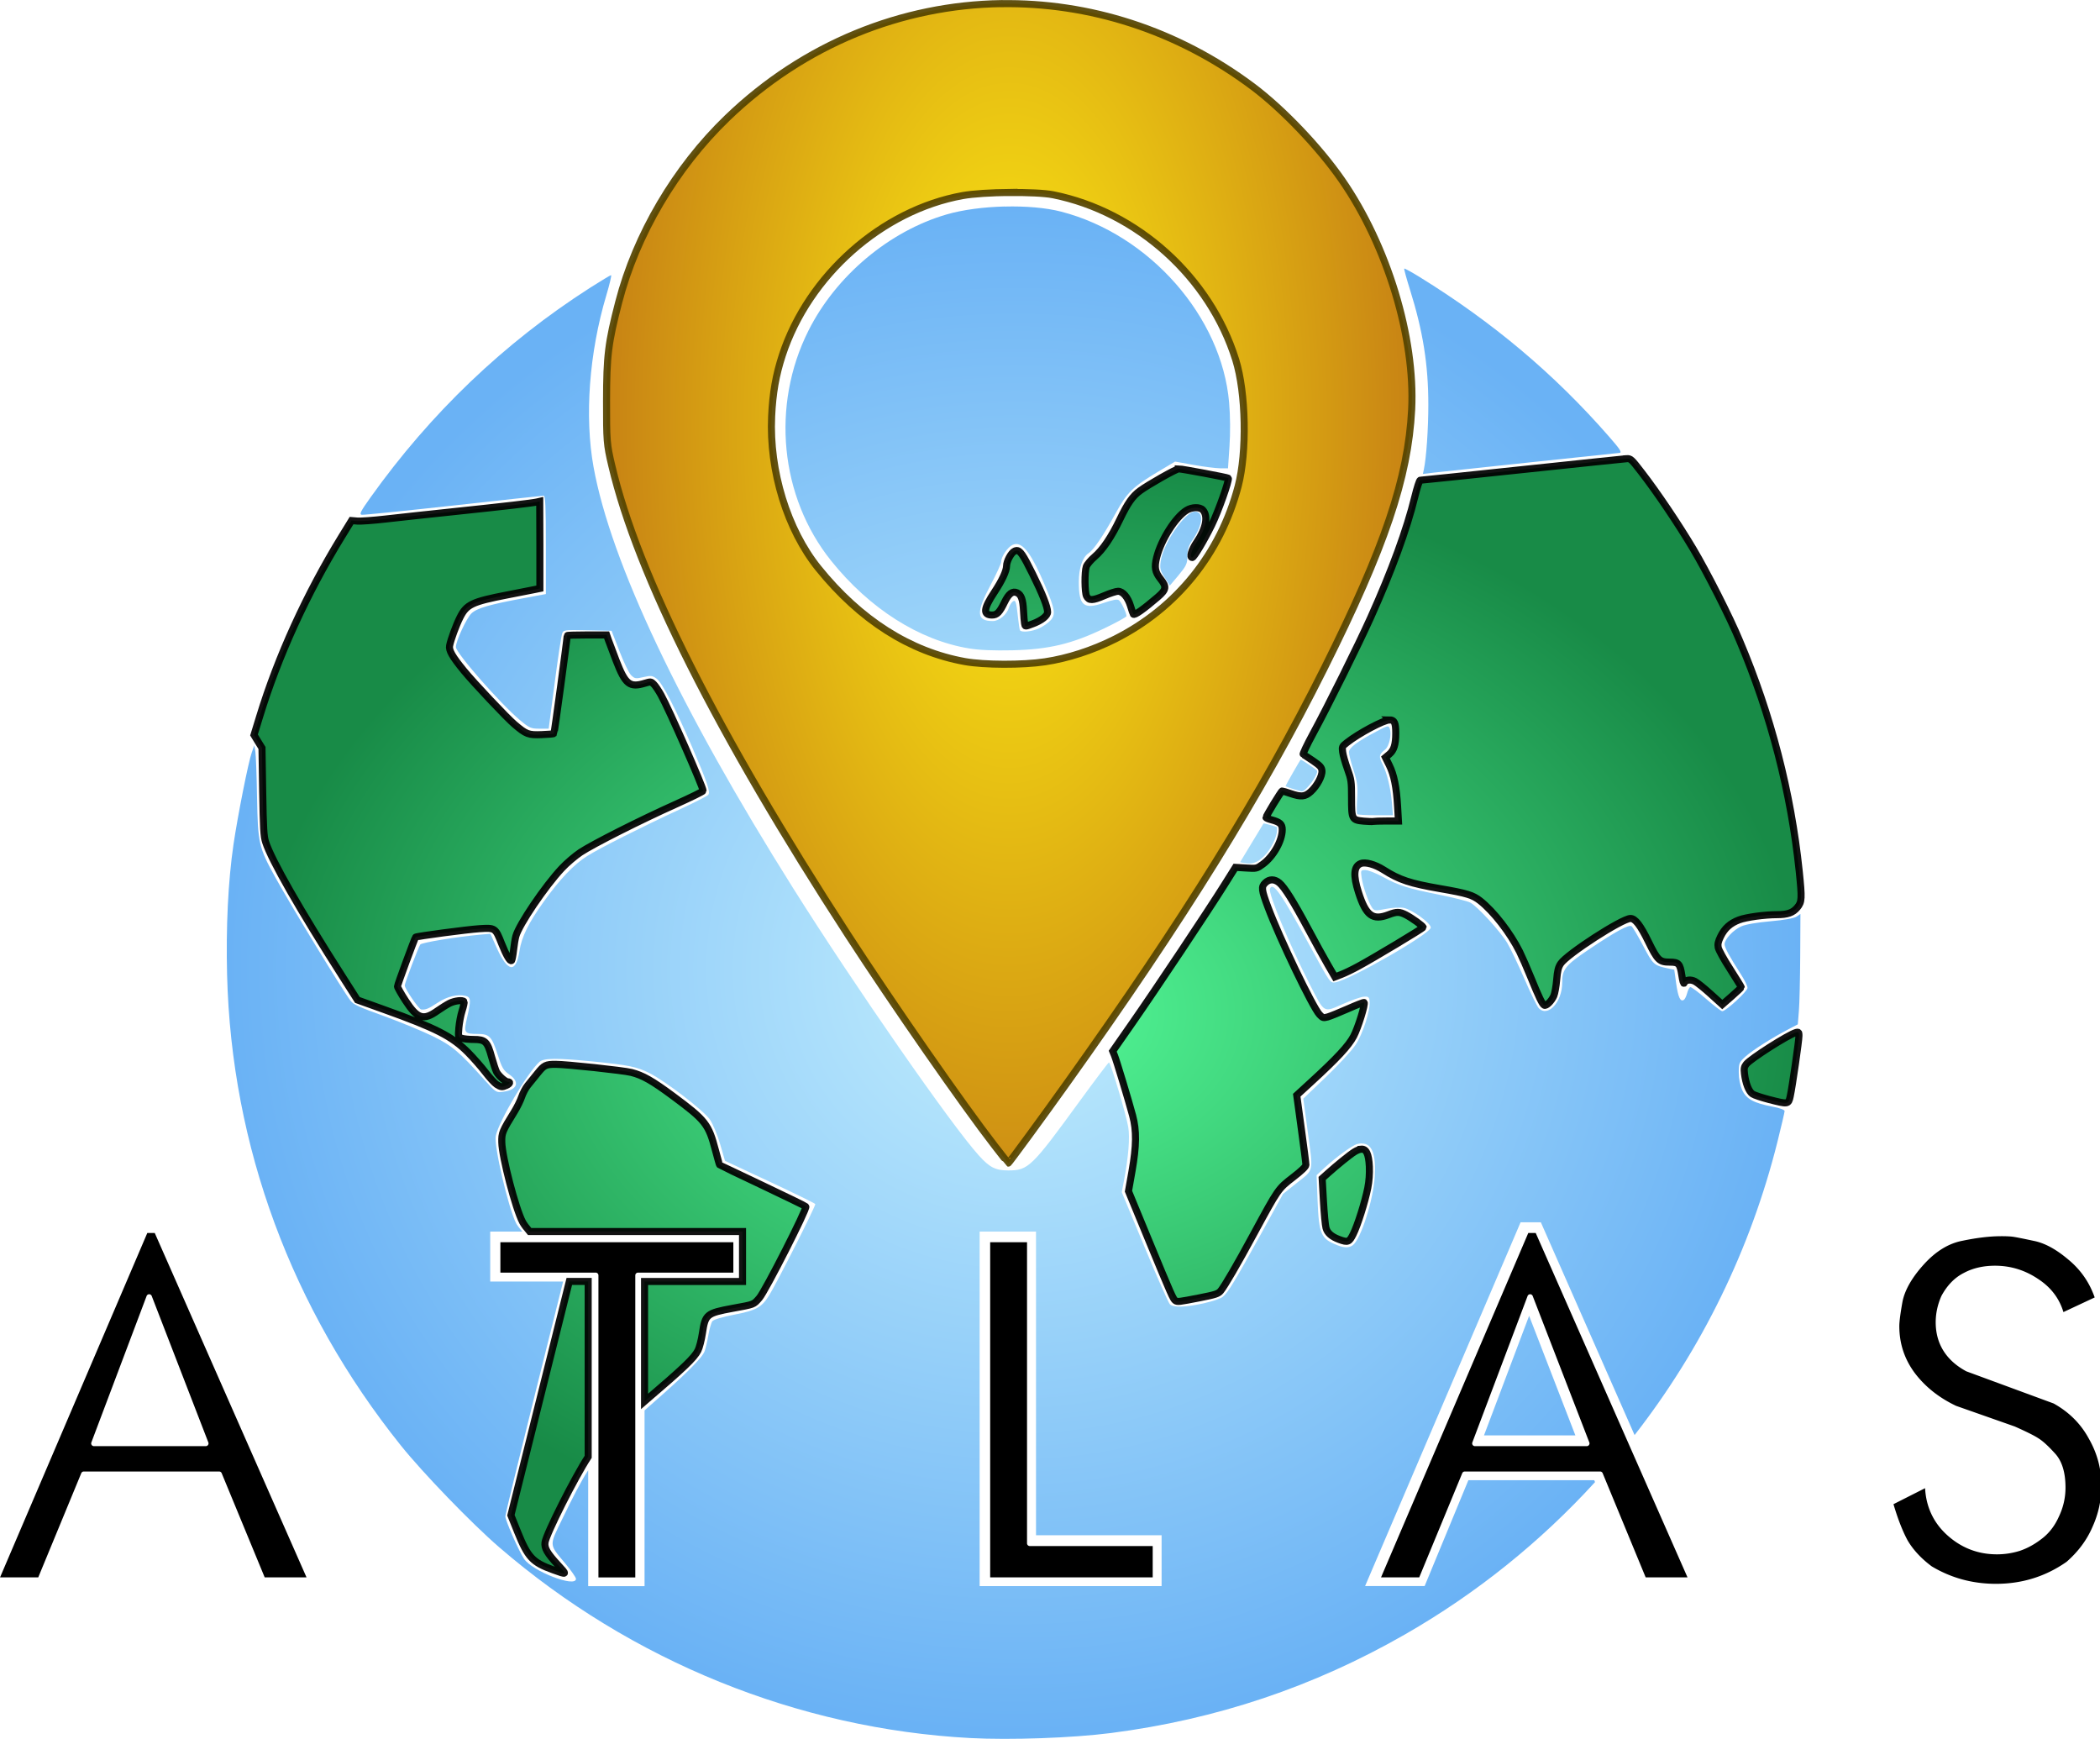
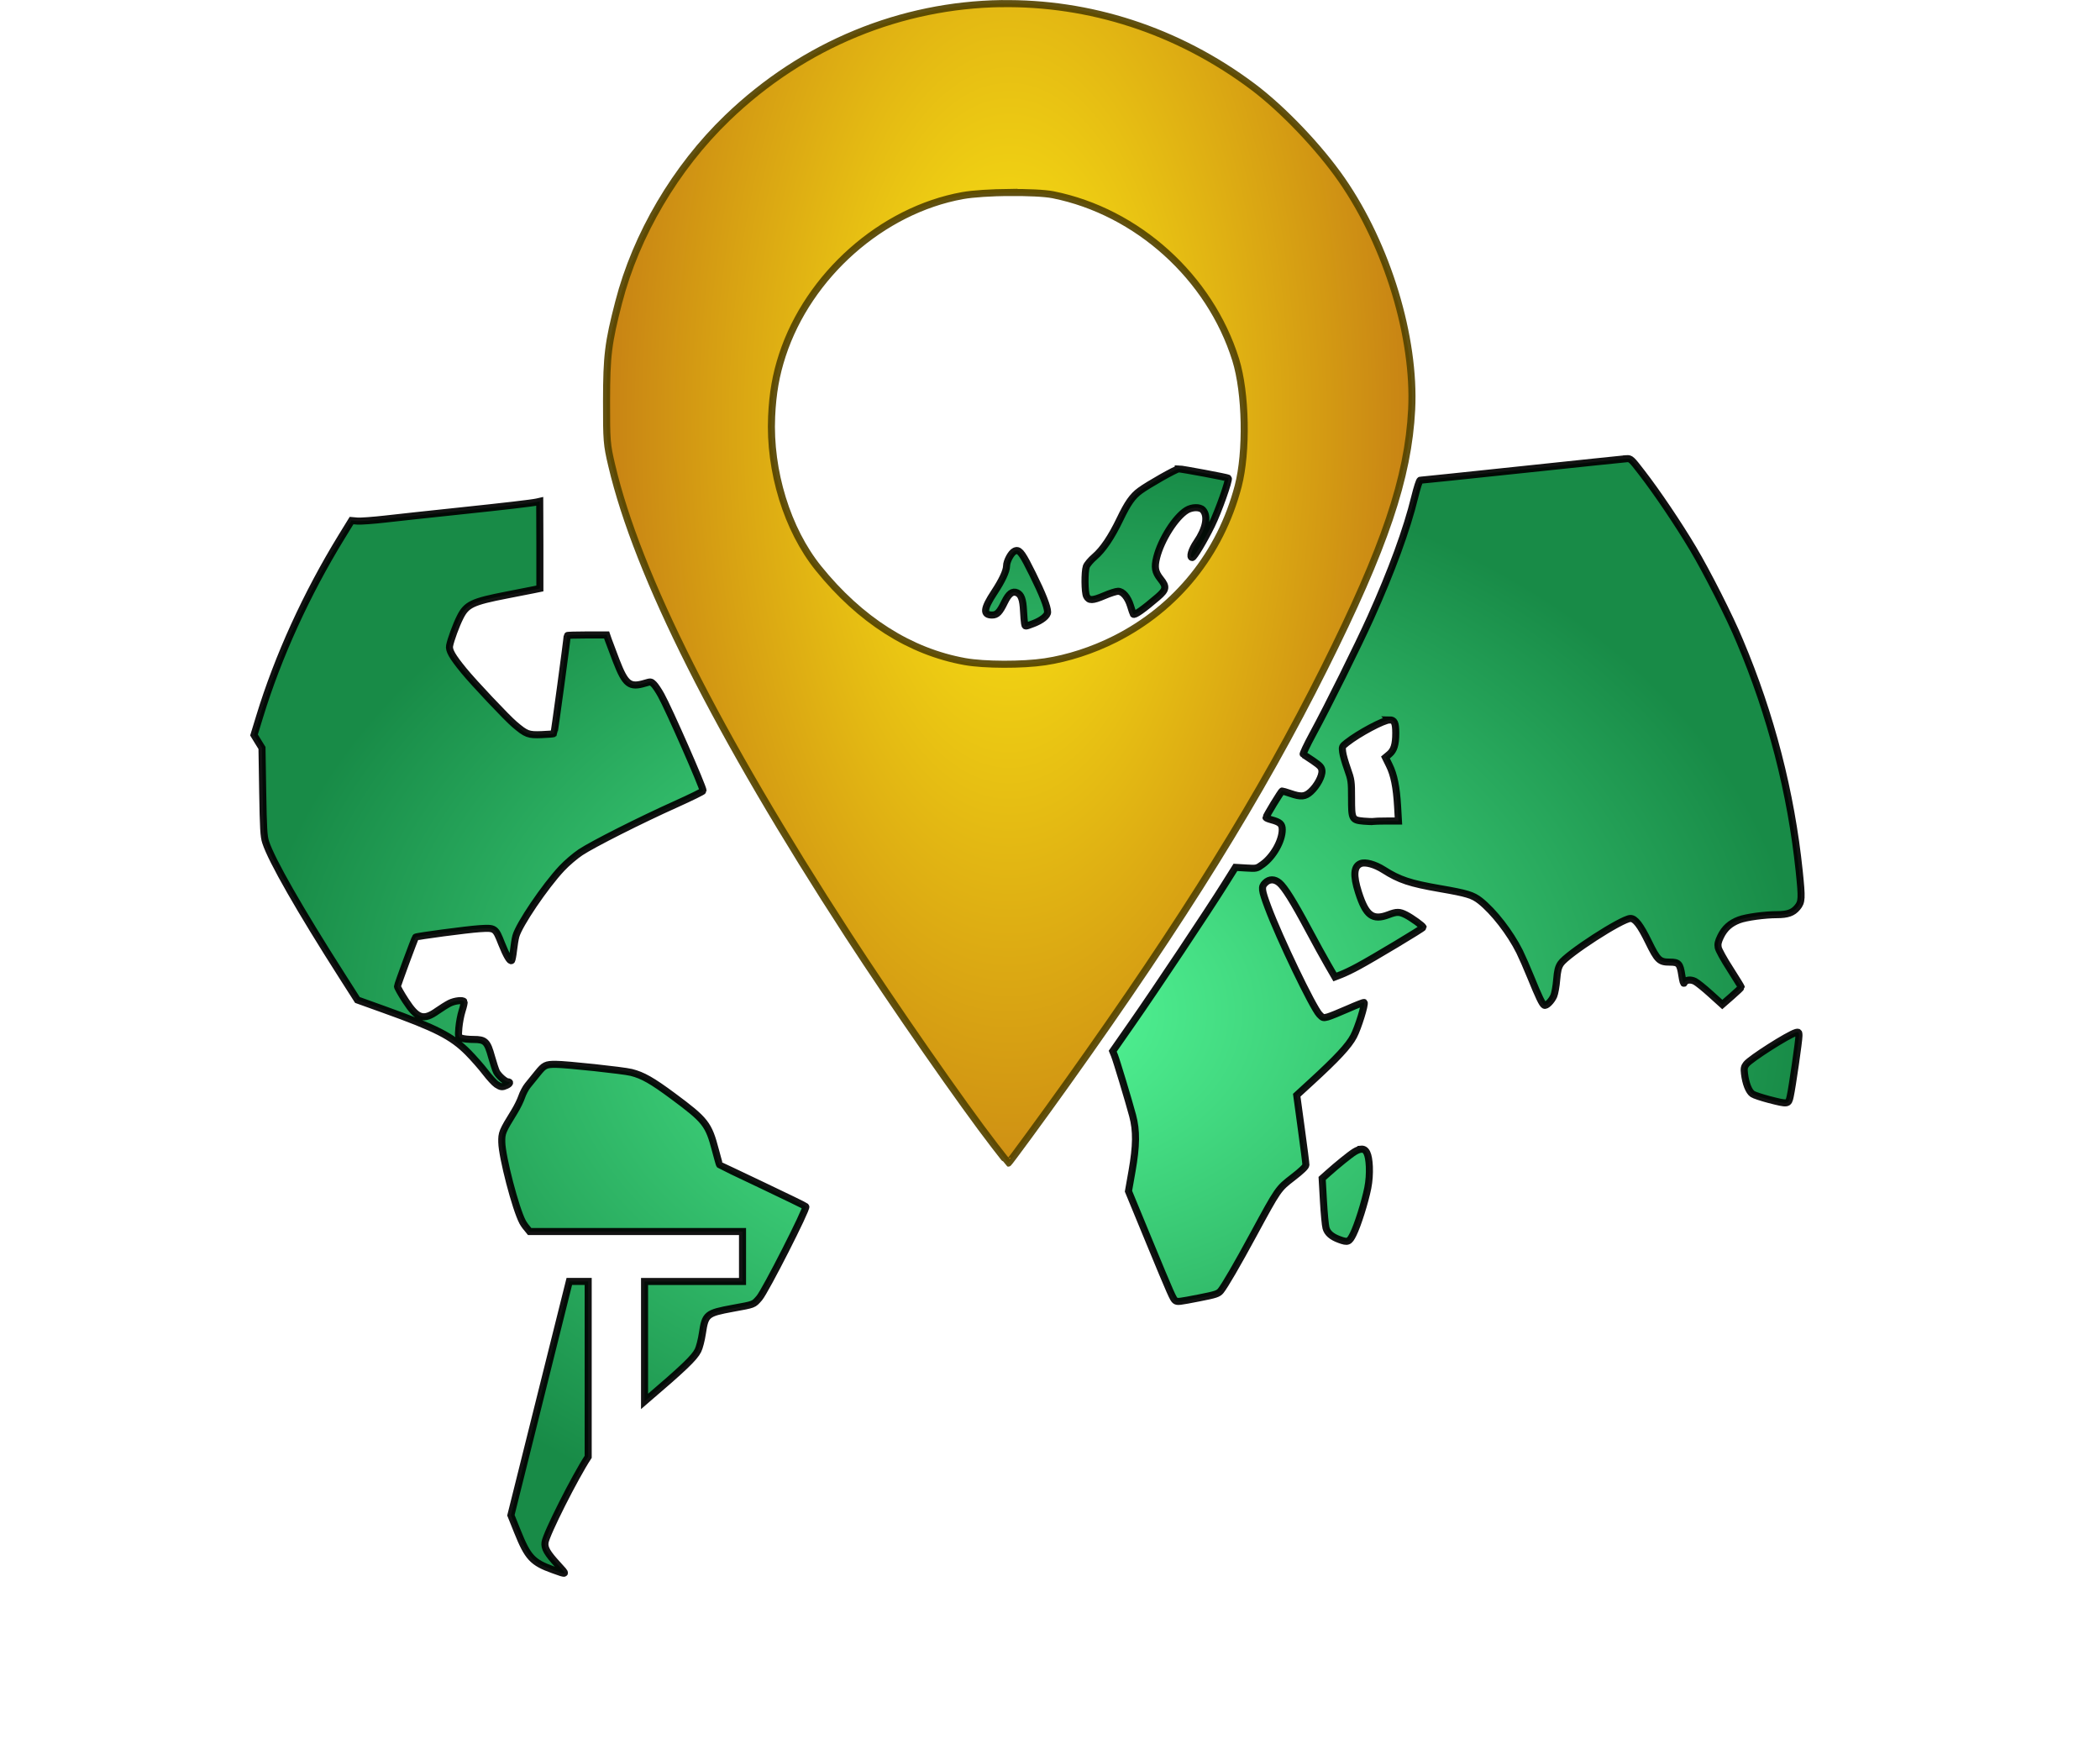
<svg xmlns="http://www.w3.org/2000/svg" xmlns:ns1="http://www.inkscape.org/namespaces/inkscape" xmlns:ns2="http://sodipodi.sourceforge.net/DTD/sodipodi-0.dtd" xmlns:xlink="http://www.w3.org/1999/xlink" width="29.73mm" height="24.615mm" viewBox="0 0 29.73 24.615" version="1.1" id="svg8" ns1:version="1.0.1 (3bc2e813f5, 2020-09-07)" ns2:docname="atlas_logo.svg">
  <defs id="defs2">
    <linearGradient ns1:collect="always" id="linearGradient1044">
      <stop style="stop-color:#54fa98;stop-opacity:1" offset="0" id="stop1040" />
      <stop style="stop-color:#188b47;stop-opacity:1" offset="1" id="stop1042" />
    </linearGradient>
    <linearGradient ns1:collect="always" id="linearGradient1036">
      <stop style="stop-color:#c2eefd;stop-opacity:1" offset="0" id="stop1032" />
      <stop style="stop-color:#6ab2f5;stop-opacity:1" offset="1" id="stop1034" />
    </linearGradient>
    <linearGradient ns1:collect="always" id="linearGradient995">
      <stop style="stop-color:#ffee13;stop-opacity:1" offset="0" id="stop991" />
      <stop style="stop-color:#a33c14;stop-opacity:1" offset="1" id="stop993" />
    </linearGradient>
    <rect x="29.4" y="89.803" width="102.632" height="19.912" id="rect878" />
    <ns1:path-effect effect="envelope" id="path-effect855" is_visible="true" lpeversion="1" yy="true" xx="true" bendpath1="M 21.214,33.759 H 156.171" bendpath2="M 156.171,33.759 V 104.604" bendpath3="M 21.214,104.604 H 156.171" bendpath4="M 21.214,33.759 V 104.604" />
    <clipPath clipPathUnits="userSpaceOnUse" id="clipPath876">
      <circle style="fill:none;stroke:#000000;stroke-width:0.4;stroke-opacity:0.926" id="circle878" cx="88.667" cy="69.156" r="53.253" />
    </clipPath>
    <clipPath clipPathUnits="userSpaceOnUse" id="clipPath1063">
      <circle style="fill:none;stroke:#000000;stroke-width:0.4;stroke-opacity:0.926" id="circle1065" cx="88.667" cy="69.156" r="53.253" />
    </clipPath>
    <clipPath clipPathUnits="userSpaceOnUse" id="clipPath1063-7">
      <circle style="fill:none;stroke:#000000;stroke-width:0.4;stroke-opacity:0.926" id="circle1065-0" cx="88.667" cy="69.156" r="53.253" />
    </clipPath>
-     <rect x="29.4" y="89.803" width="102.632" height="19.912" id="rect878-9" />
    <rect x="29.4" y="89.803" width="102.632" height="19.912" id="rect63" />
    <filter ns1:collect="always" style="color-interpolation-filters:sRGB" id="filter894-3" x="-2.9852085e-06" width="1" y="-1.2242644e-05" height="1">
      <feGaussianBlur ns1:collect="always" stdDeviation="4.0674391e-05" id="feGaussianBlur896-4" />
    </filter>
    <rect x="29.4" y="89.803" width="102.632" height="19.912" id="rect878-9-7" />
    <rect x="29.4" y="89.803" width="102.632" height="19.912" id="rect99" />
    <radialGradient ns1:collect="always" xlink:href="#linearGradient995" id="radialGradient999" cx="246.414" cy="90.873" fx="246.414" fy="90.873" r="57.812" gradientTransform="matrix(0.164,0,0,0.343,-23.4,-22.605)" gradientUnits="userSpaceOnUse" />
    <radialGradient ns1:collect="always" xlink:href="#linearGradient1036" id="radialGradient1038" cx="247.264" cy="162" fx="247.264" fy="162" r="112.609" gradientTransform="matrix(0.099,0,0,0.096,-7.387,0.708)" gradientUnits="userSpaceOnUse" />
    <radialGradient ns1:collect="always" xlink:href="#linearGradient1044" id="radialGradient1046" cx="249.251" cy="168.194" fx="249.251" fy="168.194" r="110.9" gradientTransform="matrix(0.099,0,0,0.071,-7.387,4.932)" gradientUnits="userSpaceOnUse" />
  </defs>
  <ns2:namedview id="base" pagecolor="#ffffff" bordercolor="#666666" borderopacity="1.0" ns1:pageopacity="0.0" ns1:pageshadow="2" ns1:zoom="5.6" ns1:cx="49.312057" ns1:cy="59.56237" ns1:document-units="mm" ns1:current-layer="layer1" ns1:document-rotation="0" showgrid="false" ns1:snap-object-midpoints="true" ns1:window-width="1920" ns1:window-height="1001" ns1:window-x="-9" ns1:window-y="-9" ns1:window-maximized="1" ns1:snap-others="true" ns1:snap-text-baseline="true" ns1:snap-page="true" ns1:snap-center="true" fit-margin-top="0" fit-margin-left="0" fit-margin-right="0" fit-margin-bottom="0" />
  <g ns1:label="Livello 1" ns1:groupmode="layer" id="layer1" transform="translate(-2.724,-2.543)">
-     <path id="path2817" style="fill:url(#radialGradient1038);fill-opacity:1;stroke:none;stroke-width:0.1;stroke-miterlimit:4;stroke-dasharray:none;stroke-opacity:0.926" d="m 16.948,5.466 c -0.293,0.007 -0.59,0.045 -0.821,0.112 -0.814,0.236 -1.569,0.87 -1.958,1.646 -0.53,1.056 -0.403,2.352 0.32,3.255 0.544,0.679 1.248,1.127 1.955,1.243 0.147,0.024 0.345,0.032 0.616,0.026 0.516,-0.013 0.837,-0.089 1.297,-0.31 0.173,-0.083 0.315,-0.161 0.315,-0.174 0,-0.043 -0.072,-0.196 -0.105,-0.223 -0.024,-0.02 -0.081,-0.01 -0.216,0.036 -0.284,0.098 -0.354,0.041 -0.354,-0.294 0,-0.199 0.052,-0.353 0.139,-0.41 0.073,-0.048 0.21,-0.25 0.387,-0.573 0.156,-0.285 0.24,-0.367 0.59,-0.576 l 0.247,-0.147 0.262,0.047 c 0.144,0.026 0.313,0.047 0.375,0.048 l 0.112,7.85e-4 0.021,-0.312 c 0.013,-0.192 0.011,-0.429 -0.005,-0.617 -0.103,-1.217 -1.126,-2.381 -2.378,-2.705 -0.217,-0.056 -0.507,-0.08 -0.8,-0.072 z M 22.604,6.345 c -0.005,0.005 0.031,0.138 0.08,0.294 0.185,0.59 0.261,1.064 0.261,1.634 5.1e-5,0.341 -0.028,0.75 -0.063,0.914 l -0.014,0.065 0.157,-0.019 c 0.086,-0.01 0.703,-0.076 1.369,-0.146 0.666,-0.07 1.233,-0.13 1.259,-0.133 0.037,-0.005 0.006,-0.053 -0.15,-0.231 -0.773,-0.885 -1.64,-1.615 -2.68,-2.258 -0.115,-0.071 -0.214,-0.125 -0.219,-0.12 z m -11.227,0.092 c -0.01,0 -0.146,0.082 -0.303,0.182 -1.215,0.779 -2.252,1.77 -3.105,2.966 -0.141,0.198 -0.162,0.239 -0.123,0.245 0.026,0.004 0.608,-0.055 1.295,-0.131 0.687,-0.076 1.262,-0.139 1.28,-0.139 0.024,2e-6 0.031,0.156 0.031,0.696 v 0.696 l -0.306,0.057 c -0.489,0.09 -0.671,0.143 -0.748,0.217 -0.07,0.068 -0.22,0.391 -0.22,0.476 0,0.085 0.629,0.802 0.907,1.035 0.133,0.111 0.156,0.121 0.276,0.121 h 0.131 l 0.084,-0.643 c 0.046,-0.354 0.094,-0.669 0.105,-0.7 0.02,-0.056 0.026,-0.057 0.361,-0.05 l 0.34,0.007 0.111,0.287 c 0.061,0.158 0.135,0.312 0.166,0.342 0.051,0.05 0.065,0.052 0.174,0.027 0.106,-0.025 0.127,-0.022 0.187,0.022 0.079,0.058 0.272,0.431 0.502,0.967 0.217,0.506 0.262,0.638 0.229,0.677 -0.014,0.017 -0.192,0.108 -0.395,0.202 -0.541,0.25 -1.141,0.552 -1.32,0.665 -0.189,0.119 -0.389,0.33 -0.616,0.648 -0.216,0.302 -0.311,0.495 -0.342,0.697 -0.049,0.313 -0.162,0.302 -0.315,-0.031 L 9.667,15.761 9.529,15.773 c -0.329,0.029 -0.838,0.113 -0.855,0.14 -0.032,0.051 -0.22,0.545 -0.22,0.579 0,0.047 0.199,0.337 0.233,0.341 0.063,0.006 0.103,-0.01 0.23,-0.094 0.136,-0.09 0.284,-0.127 0.397,-0.099 0.078,0.019 0.08,0.06 0.022,0.31 -0.05,0.215 -0.041,0.228 0.153,0.229 0.164,4.86e-4 0.199,0.038 0.281,0.295 0.059,0.184 0.081,0.221 0.162,0.277 0.156,0.108 0.12,0.219 -0.081,0.246 -0.103,0.014 -0.105,0.013 -0.27,-0.17 C 9.223,17.428 9.12,17.342 8.849,17.21 8.707,17.141 8.419,17.022 8.208,16.944 7.784,16.79 7.731,16.765 7.686,16.707 7.572,16.56 6.853,15.38 6.622,14.963 6.387,14.537 6.375,14.483 6.363,13.832 6.358,13.523 6.347,13.23 6.339,13.182 l -0.015,-0.087 -0.035,0.098 c -0.05,0.14 -0.198,0.889 -0.259,1.301 -0.077,0.525 -0.108,1.171 -0.091,1.85 0.061,2.424 0.913,4.73 2.461,6.662 0.312,0.389 1.001,1.102 1.39,1.438 1.87,1.614 4.235,2.572 6.671,2.702 0.569,0.03 1.443,-9.73e-4 1.99,-0.071 1.496,-0.193 2.87,-0.654 4.169,-1.399 1.011,-0.58 1.914,-1.309 2.685,-2.153 -0.004,-0.009 -0.007,-0.018 -0.011,-0.027 h -1.782 c -0.206,0.499 -0.413,0.999 -0.619,1.498 h -0.843 c 0.717,-1.676 1.434,-3.352 2.15,-5.029 0.017,-0.04 0.034,-0.08 0.051,-0.12 h 0.287 c 0.442,1.004 0.885,2.008 1.327,3.012 0.946,-1.214 1.64,-2.623 2.022,-4.149 0.056,-0.224 0.102,-0.422 0.102,-0.438 0,-0.017 -0.073,-0.044 -0.168,-0.061 -0.267,-0.051 -0.375,-0.109 -0.432,-0.235 -0.029,-0.065 -0.049,-0.163 -0.049,-0.248 -4.86e-4,-0.131 0.006,-0.146 0.093,-0.225 0.099,-0.09 0.376,-0.266 0.606,-0.386 l 0.137,-0.072 0.015,-0.187 c 0.009,-0.103 0.017,-0.455 0.019,-0.781 l 0.003,-0.594 -0.057,0.038 c -0.036,0.023 -0.175,0.048 -0.368,0.065 -0.19,0.017 -0.35,0.044 -0.412,0.072 -0.113,0.05 -0.237,0.182 -0.237,0.253 0,0.047 0.065,0.167 0.233,0.429 0.05,0.078 0.092,0.163 0.092,0.189 0,0.048 -0.307,0.331 -0.358,0.33 -0.016,-2.97e-4 -0.119,-0.079 -0.229,-0.175 -0.11,-0.096 -0.21,-0.171 -0.224,-0.166 -0.013,0.004 -0.033,0.043 -0.044,0.086 -0.011,0.043 -0.032,0.086 -0.047,0.095 -0.049,0.031 -0.08,-0.036 -0.108,-0.232 l -0.027,-0.195 -0.1,-0.021 c -0.187,-0.04 -0.203,-0.055 -0.339,-0.315 -0.073,-0.139 -0.147,-0.264 -0.165,-0.279 -0.036,-0.03 -0.225,0.072 -0.608,0.33 -0.33,0.222 -0.375,0.279 -0.375,0.471 0,0.275 -0.207,0.495 -0.334,0.355 -0.023,-0.026 -0.114,-0.212 -0.201,-0.413 -0.087,-0.201 -0.196,-0.429 -0.242,-0.506 -0.099,-0.166 -0.424,-0.52 -0.525,-0.573 -0.039,-0.02 -0.237,-0.07 -0.44,-0.111 -0.453,-0.092 -0.569,-0.128 -0.796,-0.252 -0.098,-0.053 -0.209,-0.097 -0.247,-0.097 -0.067,0 -0.069,0.003 -0.054,0.109 0.017,0.122 0.1,0.358 0.15,0.427 0.031,0.042 0.046,0.043 0.195,0.014 0.089,-0.018 0.2,-0.024 0.248,-0.015 0.119,0.023 0.386,0.216 0.386,0.279 0,0.085 -1.136,0.738 -1.349,0.775 -0.075,0.013 -0.076,0.01 -0.35,-0.492 -0.415,-0.763 -0.537,-0.939 -0.578,-0.832 -0.026,0.067 0.273,0.784 0.568,1.362 0.206,0.403 0.187,0.393 0.461,0.271 0.123,-0.055 0.258,-0.102 0.299,-0.105 0.065,-0.005 0.076,0.004 0.083,0.062 0.014,0.123 -0.096,0.466 -0.2,0.621 -0.054,0.081 -0.242,0.285 -0.419,0.454 l -0.32,0.306 0.059,0.437 c 0.084,0.62 0.095,0.559 -0.143,0.75 l -0.203,0.162 -0.303,0.55 c -0.38,0.689 -0.477,0.848 -0.551,0.907 -0.068,0.053 -0.407,0.133 -0.589,0.138 -0.079,0.002 -0.135,-0.009 -0.159,-0.034 -0.021,-0.021 -0.182,-0.386 -0.359,-0.812 l -0.322,-0.774 0.031,-0.163 c 0.064,-0.336 0.086,-0.609 0.061,-0.758 -0.027,-0.168 -0.25,-0.916 -0.273,-0.916 -0.008,1.98e-4 -0.197,0.25 -0.42,0.556 -0.675,0.927 -0.722,0.973 -1.005,0.973 -0.181,0 -0.263,-0.041 -0.416,-0.21 -0.39,-0.43 -1.758,-2.399 -2.627,-3.78 -1.604,-2.549 -2.585,-4.62 -2.829,-5.968 -0.129,-0.715 -0.062,-1.617 0.182,-2.433 0.046,-0.155 0.076,-0.281 0.066,-0.281 z m 8.264,3.348 c -0.141,0 -0.451,0.45 -0.485,0.704 -0.014,0.101 -0.006,0.132 0.056,0.23 0.04,0.062 0.073,0.114 0.073,0.114 8.98e-4,4.86e-4 0.057,-0.066 0.125,-0.148 0.11,-0.134 0.123,-0.162 0.124,-0.271 2.97e-4,-0.093 0.017,-0.146 0.071,-0.224 0.149,-0.216 0.166,-0.405 0.035,-0.405 z m -2.533,0.459 c 0.113,-0.003 0.233,0.17 0.404,0.573 0.149,0.351 0.161,0.424 0.083,0.509 -0.033,0.036 -0.105,0.086 -0.16,0.111 -0.102,0.047 -0.25,0.062 -0.271,0.028 -0.006,-0.01 -0.019,-0.092 -0.028,-0.181 -0.024,-0.228 -0.035,-0.259 -0.077,-0.224 -0.019,0.016 -0.042,0.053 -0.051,0.083 -0.031,0.101 -0.138,0.191 -0.229,0.191 -0.233,0 -0.24,-0.118 -0.031,-0.51 0.082,-0.155 0.15,-0.303 0.15,-0.329 9.9e-5,-0.072 0.092,-0.208 0.161,-0.239 0.016,-0.007 0.032,-0.011 0.048,-0.012 z m 5.266,2.582 c -0.022,-0.003 -0.065,0.019 -0.167,0.073 -0.275,0.145 -0.386,0.23 -0.386,0.292 1.98e-4,0.03 0.029,0.145 0.065,0.255 0.055,0.171 0.063,0.229 0.051,0.403 -0.007,0.112 -0.007,0.21 0.002,0.219 0.008,0.008 0.125,0.015 0.26,0.015 h 0.245 l -0.014,-0.169 c -0.018,-0.215 -0.069,-0.428 -0.135,-0.557 -0.054,-0.106 -0.049,-0.135 0.039,-0.204 0.058,-0.046 0.095,-0.216 0.064,-0.298 -0.006,-0.017 -0.012,-0.027 -0.025,-0.028 z m -1.235,0.469 c -0.006,0 -0.208,0.352 -0.215,0.375 -0.001,0.004 0.045,0.023 0.104,0.041 0.058,0.018 0.115,0.034 0.125,0.034 0.063,0.002 0.248,-0.255 0.214,-0.297 -0.013,-0.016 -0.217,-0.153 -0.228,-0.153 z m -0.527,0.904 c -4.11e-4,8.98e-4 -0.014,0.023 -0.03,0.05 -0.016,0.027 -0.091,0.15 -0.166,0.274 l -0.136,0.225 0.052,0.011 c 0.115,0.024 0.195,-0.004 0.291,-0.1 0.093,-0.093 0.18,-0.269 0.18,-0.365 v -0.043 l -0.045,-0.015 c -0.044,-0.014 -0.144,-0.04 -0.145,-0.037 z m -10.04,3.333 c 0.119,-8.97e-4 0.294,0.012 0.549,0.037 0.499,0.05 0.615,0.074 0.793,0.162 0.224,0.111 0.772,0.531 0.86,0.66 0.042,0.06 0.107,0.217 0.145,0.347 l 0.069,0.237 0.633,0.296 c 0.348,0.163 0.639,0.305 0.645,0.316 0.012,0.019 -0.545,1.119 -0.655,1.295 -0.106,0.169 -0.181,0.21 -0.489,0.27 -0.171,0.033 -0.296,0.07 -0.313,0.093 -0.016,0.021 -0.042,0.111 -0.057,0.199 -0.015,0.089 -0.039,0.19 -0.052,0.225 -0.037,0.098 -0.269,0.329 -0.761,0.759 -0.034,0.029 -0.059,0.052 -0.09,0.08 v 2.488 h -0.798 v -1.642 c -0.111,0.174 -0.217,0.382 -0.365,0.687 -0.19,0.391 -0.192,0.356 0.039,0.632 0.084,0.101 0.153,0.199 0.153,0.219 0,0.131 -0.62,-0.108 -0.736,-0.284 -0.075,-0.113 -0.263,-0.541 -0.264,-0.601 -4.11e-4,-0.023 0.188,-0.798 0.418,-1.721 l 0.4,-1.602 H 9.664 v -0.509 -0.198 h 0.454 c -0.042,-0.05 -0.075,-0.094 -0.086,-0.115 -0.112,-0.22 -0.319,-1.107 -0.289,-1.241 0.046,-0.212 0.451,-0.897 0.617,-1.046 0.031,-0.028 0.094,-0.042 0.213,-0.043 z m 11.433,1.198 c 0.142,5.98e-4 0.2,0.15 0.182,0.462 -0.02,0.336 -0.196,0.89 -0.311,0.977 -0.053,0.04 -0.119,0.04 -0.218,0.001 -0.234,-0.092 -0.261,-0.152 -0.281,-0.633 l -0.014,-0.359 0.11,-0.102 c 0.168,-0.155 0.396,-0.321 0.466,-0.339 0.024,-0.006 0.046,-0.009 0.066,-0.009 z m -5.412,1.247 h 0.798 v 4.298 h 1.778 v 0.72 h -2.576 v -4.82 z m 7.779,1.192 c -0.213,0.564 -0.426,1.129 -0.639,1.693 h 1.294 c -0.218,-0.564 -0.436,-1.129 -0.655,-1.693 z" />
    <path id="path2829" style="fill:url(#radialGradient1046);fill-opacity:1;stroke:#000000;stroke-width:0.1;stroke-miterlimit:4;stroke-dasharray:none;stroke-opacity:0.926" d="m 25.751,9.036 c -0.033,0.003 -0.7,0.072 -1.481,0.155 -0.781,0.083 -1.429,0.15 -1.44,0.15 -0.011,1.69e-4 -0.045,0.107 -0.077,0.237 -0.111,0.457 -0.329,1.051 -0.624,1.706 -0.176,0.391 -0.607,1.259 -0.82,1.651 -0.084,0.155 -0.145,0.285 -0.136,0.288 0.009,0.003 0.072,0.043 0.139,0.089 0.103,0.071 0.122,0.092 0.127,0.141 0.007,0.074 -0.069,0.215 -0.159,0.297 -0.08,0.072 -0.137,0.077 -0.288,0.025 -0.056,-0.019 -0.109,-0.035 -0.116,-0.035 -0.013,0 -0.229,0.355 -0.229,0.376 0,0.006 0.034,0.02 0.075,0.031 0.123,0.033 0.155,0.061 0.155,0.14 0,0.158 -0.126,0.381 -0.276,0.49 -0.085,0.062 -0.086,0.062 -0.236,0.053 l -0.151,-0.009 -0.157,0.25 c -0.231,0.369 -0.972,1.48 -1.297,1.946 l -0.283,0.406 0.024,0.058 c 0.028,0.068 0.2,0.637 0.258,0.854 0.057,0.213 0.054,0.428 -0.009,0.787 l -0.05,0.283 0.295,0.715 c 0.313,0.758 0.338,0.813 0.369,0.834 0.03,0.02 0.051,0.017 0.338,-0.039 0.235,-0.046 0.269,-0.058 0.304,-0.1 0.06,-0.075 0.23,-0.367 0.465,-0.801 0.35,-0.645 0.347,-0.642 0.557,-0.804 0.122,-0.094 0.183,-0.153 0.184,-0.177 4.11e-4,-0.019 -0.029,-0.25 -0.065,-0.511 l -0.065,-0.476 0.202,-0.185 c 0.369,-0.338 0.533,-0.515 0.604,-0.65 0.062,-0.117 0.168,-0.458 0.148,-0.477 -0.005,-0.005 -0.107,0.035 -0.227,0.088 -0.12,0.053 -0.249,0.105 -0.287,0.116 -0.064,0.017 -0.072,0.015 -0.118,-0.034 -0.097,-0.104 -0.567,-1.084 -0.729,-1.518 -0.092,-0.246 -0.097,-0.288 -0.041,-0.344 0.059,-0.059 0.134,-0.059 0.203,-5.98e-4 0.073,0.062 0.197,0.259 0.408,0.653 0.099,0.185 0.224,0.413 0.279,0.507 l 0.099,0.171 0.09,-0.035 c 0.05,-0.019 0.158,-0.071 0.24,-0.116 0.212,-0.114 0.919,-0.538 0.919,-0.552 0,-0.017 -0.161,-0.134 -0.244,-0.176 -0.091,-0.046 -0.129,-0.047 -0.247,-0.002 -0.224,0.085 -0.319,0.014 -0.425,-0.318 -0.076,-0.239 -0.067,-0.366 0.031,-0.406 0.065,-0.027 0.201,0.01 0.324,0.088 0.224,0.143 0.377,0.193 0.798,0.266 0.387,0.067 0.465,0.091 0.57,0.173 0.192,0.152 0.424,0.451 0.558,0.719 0.034,0.069 0.107,0.234 0.161,0.368 0.111,0.273 0.159,0.374 0.188,0.391 0.027,0.017 0.104,-0.059 0.136,-0.133 0.014,-0.034 0.033,-0.136 0.04,-0.226 0.011,-0.13 0.023,-0.179 0.057,-0.23 0.09,-0.135 0.868,-0.638 0.988,-0.639 0.067,-4.11e-4 0.14,0.095 0.254,0.328 0.129,0.264 0.156,0.29 0.304,0.29 0.124,0 0.144,0.022 0.169,0.186 0.013,0.084 0.026,0.129 0.033,0.11 0.018,-0.046 0.09,-0.056 0.154,-0.023 0.031,0.016 0.131,0.096 0.221,0.178 l 0.165,0.149 0.134,-0.117 c 0.074,-0.064 0.134,-0.122 0.134,-0.128 0,-0.006 -0.071,-0.121 -0.157,-0.256 -0.087,-0.134 -0.163,-0.272 -0.169,-0.306 -0.009,-0.047 -7.86e-4,-0.084 0.034,-0.156 0.057,-0.117 0.137,-0.188 0.261,-0.235 0.1,-0.038 0.364,-0.074 0.538,-0.074 0.15,-9.9e-5 0.225,-0.027 0.287,-0.102 0.065,-0.078 0.067,-0.125 0.027,-0.513 -0.116,-1.114 -0.4,-2.214 -0.843,-3.26 C 27.216,11.283 26.887,10.636 26.694,10.312 26.487,9.964 26.184,9.514 25.968,9.235 25.819,9.041 25.809,9.032 25.751,9.036 Z m -6.342,0.145 c -0.035,0 -0.427,0.221 -0.546,0.309 -0.105,0.077 -0.174,0.175 -0.283,0.402 -0.122,0.254 -0.242,0.432 -0.359,0.532 -0.054,0.046 -0.107,0.109 -0.118,0.139 -0.026,0.076 -0.024,0.366 0.004,0.42 0.033,0.065 0.085,0.063 0.249,-0.007 0.081,-0.035 0.169,-0.063 0.196,-0.063 0.068,0 0.139,0.083 0.177,0.207 0.017,0.056 0.035,0.109 0.04,0.117 0.013,0.023 0.145,-0.07 0.345,-0.242 0.122,-0.105 0.129,-0.145 0.04,-0.256 -0.078,-0.098 -0.09,-0.165 -0.055,-0.305 0.063,-0.251 0.265,-0.57 0.424,-0.668 0.076,-0.047 0.189,-0.049 0.23,-0.004 0.079,0.087 0.045,0.264 -0.087,0.457 -0.073,0.106 -0.105,0.216 -0.063,0.216 0.024,0 0.164,-0.234 0.274,-0.458 0.096,-0.195 0.255,-0.645 0.236,-0.665 -0.011,-0.011 -0.657,-0.132 -0.704,-0.132 z m -9.044,0.459 -0.04,0.009 c -0.071,0.016 -0.45,0.06 -1.144,0.133 -0.374,0.039 -0.823,0.088 -0.998,0.108 -0.175,0.02 -0.355,0.033 -0.4,0.029 l -0.082,-0.007 -0.142,0.231 c -0.495,0.807 -0.898,1.69 -1.159,2.543 l -0.08,0.261 0.056,0.092 0.057,0.092 0.01,0.618 c 0.009,0.526 0.015,0.633 0.042,0.715 0.083,0.257 0.487,0.963 1.091,1.908 l 0.208,0.326 0.376,0.135 c 0.74,0.265 0.962,0.379 1.189,0.607 0.078,0.079 0.189,0.205 0.247,0.281 0.058,0.076 0.129,0.153 0.158,0.172 0.062,0.04 0.08,0.041 0.14,0.014 0.049,-0.022 0.06,-0.05 0.02,-0.05 -0.035,0 -0.13,-0.084 -0.16,-0.14 -0.014,-0.026 -0.045,-0.123 -0.071,-0.214 -0.06,-0.218 -0.09,-0.246 -0.256,-0.246 -0.067,0 -0.143,-0.008 -0.169,-0.018 -0.047,-0.018 -0.048,-0.019 -0.038,-0.146 0.006,-0.07 0.026,-0.179 0.046,-0.241 C 9.287,16.788 9.299,16.73 9.294,16.722 9.277,16.695 9.162,16.708 9.088,16.745 9.047,16.766 8.971,16.814 8.918,16.851 8.719,16.993 8.633,16.966 8.465,16.708 8.402,16.611 8.351,16.52 8.351,16.506 c 0,-0.022 0.243,-0.68 0.257,-0.697 0.011,-0.013 0.732,-0.109 0.904,-0.12 0.222,-0.014 0.225,-0.013 0.314,0.213 0.066,0.166 0.12,0.258 0.141,0.237 0.006,-0.006 0.019,-0.071 0.027,-0.144 0.008,-0.073 0.023,-0.163 0.033,-0.2 0.044,-0.163 0.412,-0.706 0.65,-0.96 0.07,-0.075 0.19,-0.177 0.265,-0.227 0.173,-0.115 0.85,-0.457 1.352,-0.682 0.211,-0.095 0.384,-0.18 0.384,-0.189 0,-0.053 -0.486,-1.16 -0.596,-1.356 -0.035,-0.063 -0.081,-0.132 -0.103,-0.153 -0.038,-0.038 -0.043,-0.038 -0.123,-0.014 -0.218,0.066 -0.278,0.019 -0.409,-0.319 C 11.399,11.767 11.348,11.634 11.335,11.598 L 11.312,11.531 h -0.279 c -0.154,0 -0.279,0.004 -0.279,0.009 -1e-6,0.044 -0.181,1.38 -0.188,1.387 -0.005,0.005 -0.084,0.012 -0.175,0.015 -0.187,0.007 -0.217,-0.004 -0.382,-0.144 -0.107,-0.09 -0.577,-0.588 -0.72,-0.763 -0.163,-0.199 -0.213,-0.287 -0.2,-0.352 0.016,-0.084 0.092,-0.291 0.148,-0.402 0.091,-0.182 0.171,-0.22 0.665,-0.316 0.153,-0.03 0.321,-0.062 0.372,-0.073 l 0.093,-0.019 v -0.618 z m 6.746,0.697 c -0.008,0.001 -0.016,0.004 -0.024,0.008 -0.048,0.022 -0.113,0.143 -0.113,0.21 -7.11e-4,0.072 -0.064,0.207 -0.173,0.372 -0.154,0.233 -0.163,0.322 -0.032,0.322 0.07,0 0.107,-0.038 0.177,-0.183 0.059,-0.121 0.113,-0.161 0.177,-0.132 0.059,0.027 0.083,0.095 0.091,0.253 0.004,0.078 0.011,0.159 0.015,0.181 0.01,0.048 0.002,0.048 0.122,0.003 0.12,-0.045 0.204,-0.112 0.204,-0.164 0,-0.072 -0.073,-0.258 -0.212,-0.538 -0.136,-0.274 -0.178,-0.34 -0.233,-0.332 z m 5.284,2.396 c 0.07,0 0.089,0.04 0.089,0.189 -9.9e-5,0.16 -0.025,0.241 -0.091,0.297 l -0.055,0.046 0.054,0.11 c 0.067,0.134 0.102,0.309 0.118,0.582 l 0.012,0.208 H 22.356 c -0.093,0 -0.179,0.003 -0.192,0.006 -0.013,0.003 -0.073,0.001 -0.133,-0.004 -0.168,-0.016 -0.173,-0.025 -0.173,-0.325 0,-0.238 -0.003,-0.259 -0.058,-0.414 -0.032,-0.089 -0.063,-0.197 -0.068,-0.24 -0.01,-0.074 -0.007,-0.08 0.058,-0.131 0.171,-0.135 0.525,-0.323 0.606,-0.323 z m 5.777,4.421 c -0.005,1.98e-4 -0.012,0.002 -0.021,0.004 -0.111,0.032 -0.643,0.371 -0.704,0.448 -0.03,0.038 -0.035,0.062 -0.026,0.135 0.016,0.137 0.062,0.254 0.114,0.288 0.025,0.017 0.13,0.051 0.232,0.078 0.272,0.07 0.276,0.069 0.301,-0.043 0.03,-0.136 0.124,-0.79 0.124,-0.858 0,-0.039 -0.002,-0.052 -0.019,-0.052 z m -17.582,0.455 c -0.14,4.11e-4 -0.162,0.011 -0.255,0.126 -0.047,0.058 -0.11,0.136 -0.14,0.173 -0.03,0.037 -0.068,0.109 -0.085,0.16 -0.017,0.051 -0.063,0.145 -0.103,0.21 -0.172,0.279 -0.182,0.302 -0.179,0.435 0.004,0.208 0.195,0.942 0.295,1.129 0.019,0.035 0.051,0.078 0.099,0.134 h 3.014 v 0.707 h -1.387 v 1.698 c 0.554,-0.474 0.703,-0.616 0.756,-0.721 0.021,-0.041 0.049,-0.151 0.063,-0.244 0.04,-0.269 0.06,-0.285 0.428,-0.353 0.312,-0.057 0.293,-0.05 0.377,-0.145 0.085,-0.097 0.683,-1.272 0.659,-1.296 -0.008,-0.008 -0.285,-0.143 -0.614,-0.299 -0.33,-0.156 -0.602,-0.286 -0.606,-0.29 -0.004,-0.004 -0.03,-0.096 -0.059,-0.206 -0.098,-0.372 -0.139,-0.425 -0.6,-0.767 -0.298,-0.221 -0.429,-0.295 -0.591,-0.336 -0.116,-0.029 -0.922,-0.115 -1.073,-0.115 z m 11.401,1.202 c -0.025,0.003 -0.055,0.015 -0.09,0.036 -0.063,0.038 -0.249,0.189 -0.384,0.31 l -0.075,0.067 0.018,0.317 c 0.01,0.174 0.026,0.347 0.036,0.383 0.019,0.072 0.079,0.125 0.188,0.165 0.122,0.045 0.141,0.037 0.197,-0.075 0.063,-0.125 0.167,-0.455 0.207,-0.655 0.019,-0.096 0.026,-0.202 0.022,-0.303 -0.009,-0.178 -0.043,-0.254 -0.119,-0.246 z m -11.207,1.871 -0.4,1.6 -0.427,1.71 0.092,0.229 c 0.148,0.368 0.213,0.439 0.506,0.544 0.201,0.073 0.2,0.073 0.067,-0.071 -0.152,-0.165 -0.193,-0.237 -0.182,-0.317 0.016,-0.119 0.424,-0.928 0.611,-1.212 v -2.483 z" />
    <path id="path2845" style="display:inline;opacity:1;fill:url(#radialGradient999);fill-opacity:1;stroke:#554400;stroke-width:0.1;stroke-miterlimit:4;stroke-dasharray:none;stroke-opacity:0.926" d="m 16.897,2.594 c -1.402,0.022 -2.787,0.568 -3.879,1.621 -0.73,0.704 -1.288,1.651 -1.535,2.607 -0.149,0.575 -0.171,0.755 -0.172,1.399 -7.11e-4,0.561 0.003,0.613 0.074,0.912 0.364,1.549 1.496,3.797 3.348,6.649 0.643,0.99 1.621,2.396 2.073,2.98 0.104,0.134 0.19,0.244 0.193,0.245 0.008,0.002 0.492,-0.659 0.832,-1.136 1.653,-2.316 2.743,-4.073 3.641,-5.869 0.856,-1.712 1.188,-2.696 1.237,-3.661 0.051,-1.02 -0.345,-2.322 -0.989,-3.251 -0.32,-0.462 -0.835,-1.001 -1.258,-1.319 -1.076,-0.807 -2.327,-1.195 -3.564,-1.176 z m 0.115,2.674 c 0.253,-0.002 0.499,0.008 0.621,0.032 1.193,0.239 2.22,1.167 2.585,2.335 0.146,0.468 0.162,1.306 0.035,1.791 -0.252,0.956 -0.87,1.723 -1.743,2.163 -0.317,0.16 -0.67,0.274 -0.992,0.322 -0.319,0.048 -0.86,0.046 -1.133,-0.003 -0.779,-0.14 -1.484,-0.589 -2.074,-1.32 -0.442,-0.547 -0.698,-1.379 -0.663,-2.149 0.015,-0.332 0.061,-0.591 0.152,-0.869 0.371,-1.132 1.411,-2.052 2.551,-2.258 0.149,-0.027 0.409,-0.042 0.662,-0.045 z" />
-     <path id="path898" style="font-style:normal;font-variant:normal;font-weight:normal;font-stretch:normal;font-size:10.583px;line-height:1.25;font-family:'Futurist Fixed-width';-inkscape-font-specification:'Futurist Fixed-width, Normal';font-variant-ligatures:normal;font-variant-caps:normal;font-variant-numeric:normal;font-variant-east-asian:normal;white-space:pre;display:inline;fill:#000000;fill-opacity:1;stroke:none;stroke-width:5.054;stroke-miterlimit:4;stroke-dasharray:none;filter:url(#filter894-3)" ns2:type="inkscape:offset" ns1:radius="-0.3925167" ns1:original="M 31.087891 185.38086 L 9.6933594 235.41016 L 16.013672 235.41016 L 22.267578 220.26953 L 41.621094 220.26953 L 47.875 235.41016 L 54.720703 235.41016 L 32.667969 185.38086 L 31.087891 185.38086 z M 228.57031 185.38086 L 207.17578 235.41016 L 213.49609 235.41016 L 219.75 220.26953 L 239.10352 220.26953 L 245.35742 235.41016 L 252.20312 235.41016 L 230.15039 185.38086 L 228.57031 185.38086 z M 296.43945 185.8418 C 294.81571 185.8418 292.95024 186.06116 290.84375 186.5 C 288.78115 186.89496 286.87259 188.05934 285.11719 189.99023 C 283.3618 191.92113 282.30813 193.76417 281.95703 195.51953 C 281.64985 197.23101 281.49609 198.41596 281.49609 199.07422 C 281.49609 201.66337 282.26285 203.98824 283.79883 206.05078 C 285.33481 208.06944 287.35402 209.6706 289.85547 210.85547 L 298.28125 213.81836 C 299.94888 214.56437 301.0476 215.11376 301.57422 215.46484 C 302.14472 215.81592 302.88896 216.49458 303.81055 217.50391 C 304.77602 218.51324 305.25977 220.0713 305.25977 222.17773 C 305.25977 223.58202 304.95228 224.92072 304.33789 226.19336 C 303.76738 227.466 302.97811 228.47663 301.96875 229.22266 C 301.00328 229.96867 299.99269 230.5161 298.93945 230.86719 C 297.9301 231.17436 296.89894 231.32814 295.8457 231.32812 C 293.16872 231.32814 290.84397 230.40758 288.86914 228.56445 C 286.89432 226.72133 285.90625 224.41703 285.90625 221.65234 L 280.57422 224.35156 C 281.23249 226.63353 281.95616 228.49714 282.74609 229.94531 C 283.57991 231.3496 284.7648 232.62269 286.30078 233.76367 C 289.15331 235.47515 292.29181 236.33008 295.71484 236.33008 C 299.53285 236.33008 302.97687 235.25578 306.04883 233.10547 C 307.76034 231.61341 309.03337 229.9016 309.86719 227.9707 C 310.74489 226.03981 311.18359 224.02244 311.18359 221.91602 C 311.18359 219.45851 310.57058 217.15422 309.3418 215.00391 C 308.1569 212.80971 306.42265 211.07537 304.14062 209.80273 L 291.63281 205.19531 C 288.86805 203.70326 287.48633 201.4871 287.48633 198.54688 C 287.48633 197.31813 287.74877 196.11065 288.27539 194.92578 C 289.06532 193.47761 290.07591 192.44641 291.30469 191.83203 C 292.53347 191.17377 293.95828 190.8457 295.58203 190.8457 C 297.77628 190.8457 299.7955 191.48127 301.63867 192.75391 C 303.48185 193.98266 304.64617 195.60634 305.12891 197.625 L 310.32812 195.18945 C 309.58209 192.8636 308.26596 190.91185 306.37891 189.33203 C 304.53573 187.7522 302.78091 186.80717 301.11328 186.5 C 299.48953 186.14891 298.47895 185.95207 298.08398 185.9082 C 297.68902 185.8643 297.14161 185.8418 296.43945 185.8418 z M 81.445312 186.69922 L 81.445312 191.83203 L 95.466797 191.83203 L 95.466797 235.41016 L 101.52344 235.41016 L 101.52344 191.83203 L 115.54492 191.83203 L 115.54492 186.69922 L 81.445312 186.69922 z M 151.48633 186.69922 L 151.48633 235.41016 L 175.51367 235.41016 L 175.51367 230.14258 L 157.54297 230.14258 L 157.54297 186.69922 L 151.48633 186.69922 z M 31.615234 194.92578 L 39.710938 215.85938 L 23.714844 215.85938 L 31.615234 194.92578 z M 229.09766 194.92578 L 237.19336 215.85938 L 221.19727 215.85938 L 229.09766 194.92578 z " d="m 31.348,185.773 -21.059,49.244 h 5.463 l 6.152,-14.898 a 0.393,0.393 0 0 1 0.363,-0.242 h 19.354 a 0.393,0.393 0 0 1 0.363,0.242 l 6.152,14.898 h 5.982 L 32.412,185.773 Z m 197.482,0 -21.059,49.244 h 5.463 l 6.152,-14.898 a 0.393,0.393 0 0 1 0.363,-0.242 h 19.354 a 0.393,0.393 0 0 1 0.363,0.242 l 6.152,14.898 h 5.982 l -21.707,-49.244 z m 67.609,0.461 c -1.588,0 -3.429,0.216 -5.516,0.65 a 0.393,0.393 0 0 1 -0.006,0 c -1.967,0.377 -3.797,1.485 -5.51,3.369 -1.722,1.895 -2.731,3.679 -3.064,5.336 -0.306,1.703 -0.455,2.887 -0.455,3.484 0,2.512 0.736,4.743 2.225,6.742 1.493,1.961 3.453,3.516 5.896,4.676 l 8.402,2.955 a 0.393,0.393 0 0 1 0.029,0.014 c 1.673,0.748 2.766,1.29 3.346,1.676 6.8e-4,4.5e-4 0.003,0.001 0.004,0.002 0.631,0.391 1.38,1.083 2.309,2.1 1.056,1.108 1.553,2.777 1.553,4.939 0,1.459 -0.322,2.856 -0.959,4.178 -0.594,1.324 -1.426,2.395 -2.492,3.184 -0.994,0.767 -2.042,1.336 -3.137,1.701 a 0.393,0.393 0 0 1 -0.01,0.002 c -1.046,0.318 -2.118,0.479 -3.209,0.479 -2.767,2e-5 -5.205,-0.966 -7.244,-2.869 -1.895,-1.769 -2.887,-4.002 -3.029,-6.59 l -4.52,2.287 c 0.624,2.104 1.302,3.855 2.031,5.195 0.801,1.35 1.944,2.583 3.439,3.695 2.787,1.667 5.842,2.498 9.191,2.498 3.737,0 7.087,-1.046 10.092,-3.145 1.663,-1.454 2.894,-3.11 3.701,-4.979 a 0.393,0.393 0 0 1 0.002,-0.006 c 0.855,-1.882 1.281,-3.841 1.281,-5.893 0,-2.392 -0.592,-4.623 -1.789,-6.717 a 0.393,0.393 0 0 1 -0.006,-0.01 c -1.147,-2.124 -2.816,-3.794 -5.031,-5.033 l -12.467,-4.592 a 0.393,0.393 0 0 1 -0.051,-0.023 c -2.86,-1.543 -4.354,-3.931 -4.354,-6.994 0,-1.285 0.275,-2.55 0.822,-3.781 a 0.393,0.393 0 0 1 0.016,-0.027 c 0.818,-1.499 1.883,-2.597 3.188,-3.252 l 0.004,-0.002 c 1.291,-0.691 2.784,-1.031 4.459,-1.031 2.27,0 4.376,0.664 6.279,1.979 1.767,1.18 2.929,2.755 3.496,4.652 l 4.471,-2.094 c -0.74,-2.113 -1.957,-3.897 -3.701,-5.357 a 0.393,0.393 0 0 1 -0.004,-0.002 c -1.808,-1.55 -3.505,-2.454 -5.08,-2.744 a 0.393,0.393 0 0 1 -0.012,-0.004 c -1.62,-0.35 -2.65,-0.546 -2.99,-0.584 -0.37,-0.041 -0.908,-0.065 -1.602,-0.065 z M 81.838,187.092 v 4.348 h 13.629 a 0.393,0.393 0 0 1 0.393,0.393 v 43.186 h 5.271 v -43.186 a 0.393,0.393 0 0 1 0.393,-0.393 h 13.629 v -4.348 z m 70.041,0 v 47.926 h 23.242 v -4.482 h -17.578 a 0.393,0.393 0 0 1 -0.393,-0.393 V 187.092 Z m -120.264,7.441 a 0.393,0.393 0 0 1 0.365,0.252 l 8.096,20.934 a 0.393,0.393 0 0 1 -0.365,0.533 H 23.715 a 0.393,0.393 0 0 1 -0.367,-0.531 l 7.9,-20.934 a 0.393,0.393 0 0 1 0.367,-0.254 z m 197.482,0 a 0.393,0.393 0 0 1 0.365,0.252 l 8.096,20.934 a 0.393,0.393 0 0 1 -0.365,0.533 h -15.996 a 0.393,0.393 0 0 1 -0.367,-0.531 l 7.9,-20.934 a 0.393,0.393 0 0 1 0.367,-0.254 z" transform="matrix(0.099,0,0,0.099,1.706,1.605)" />
  </g>
</svg>